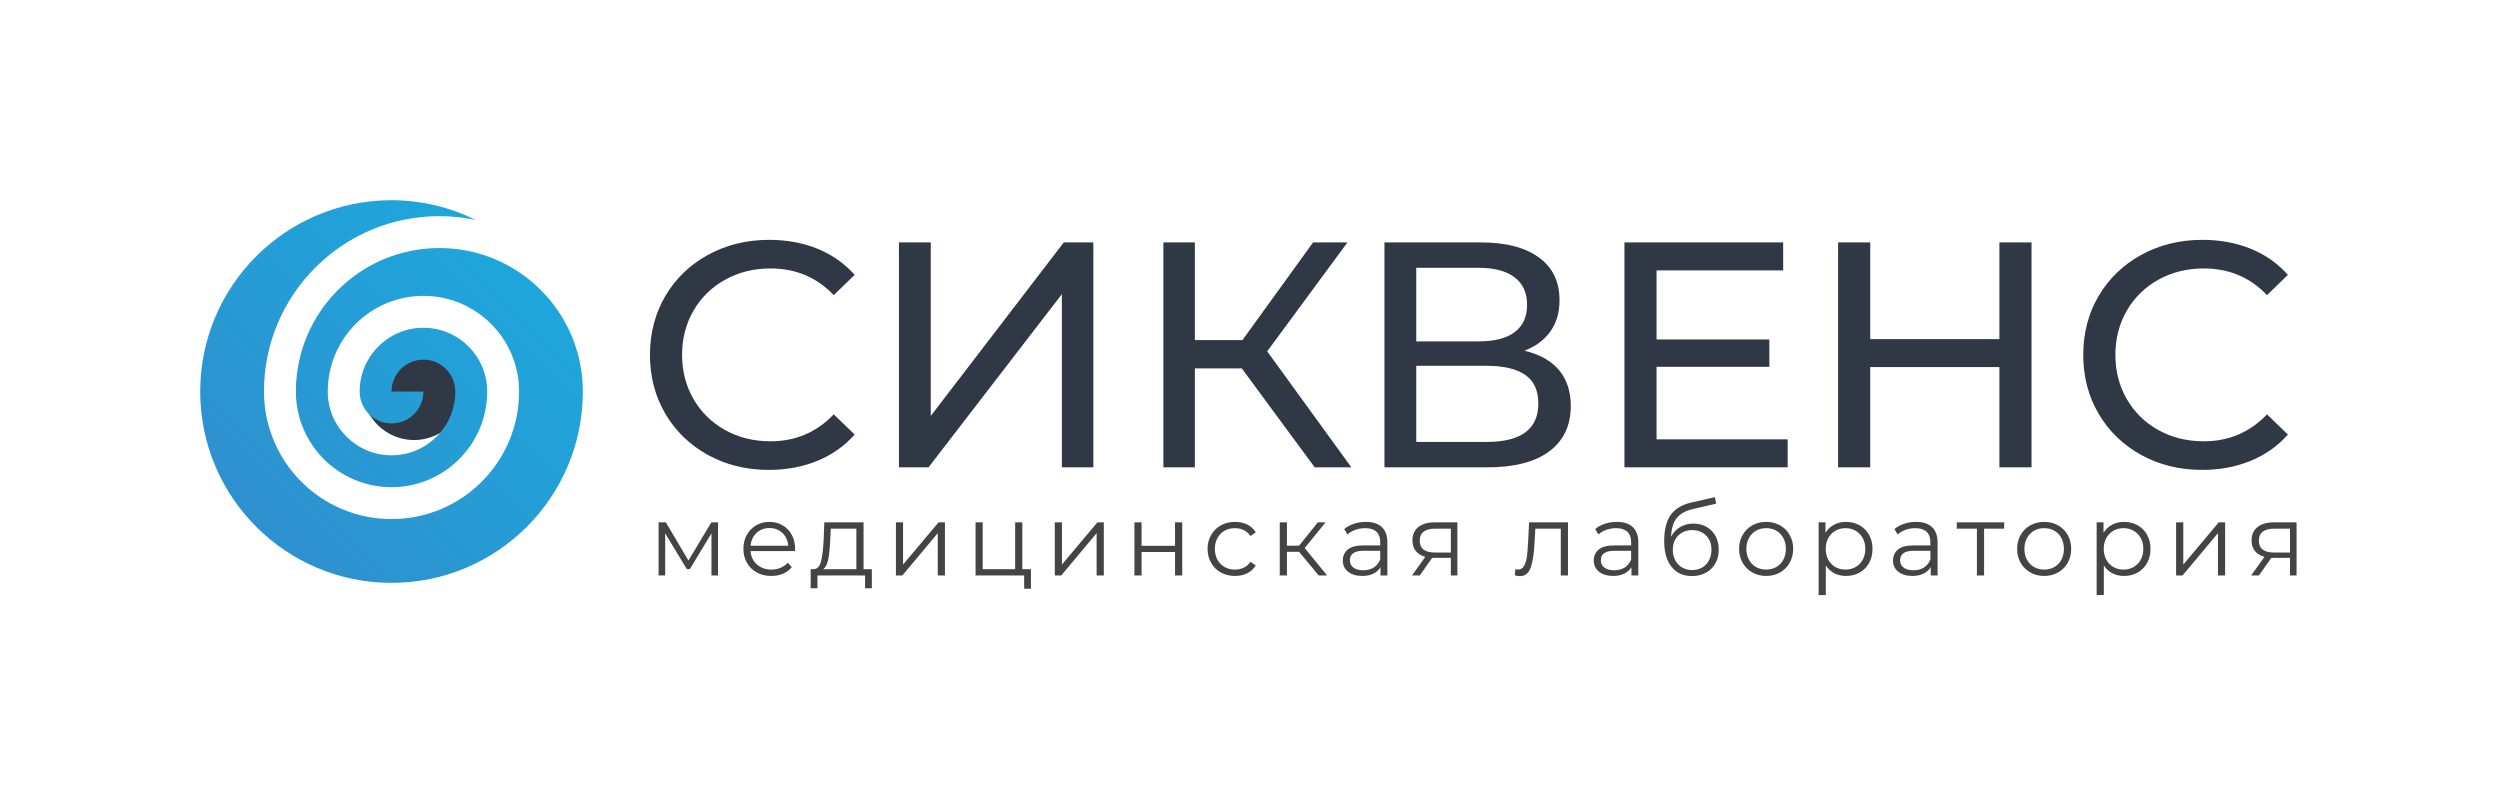
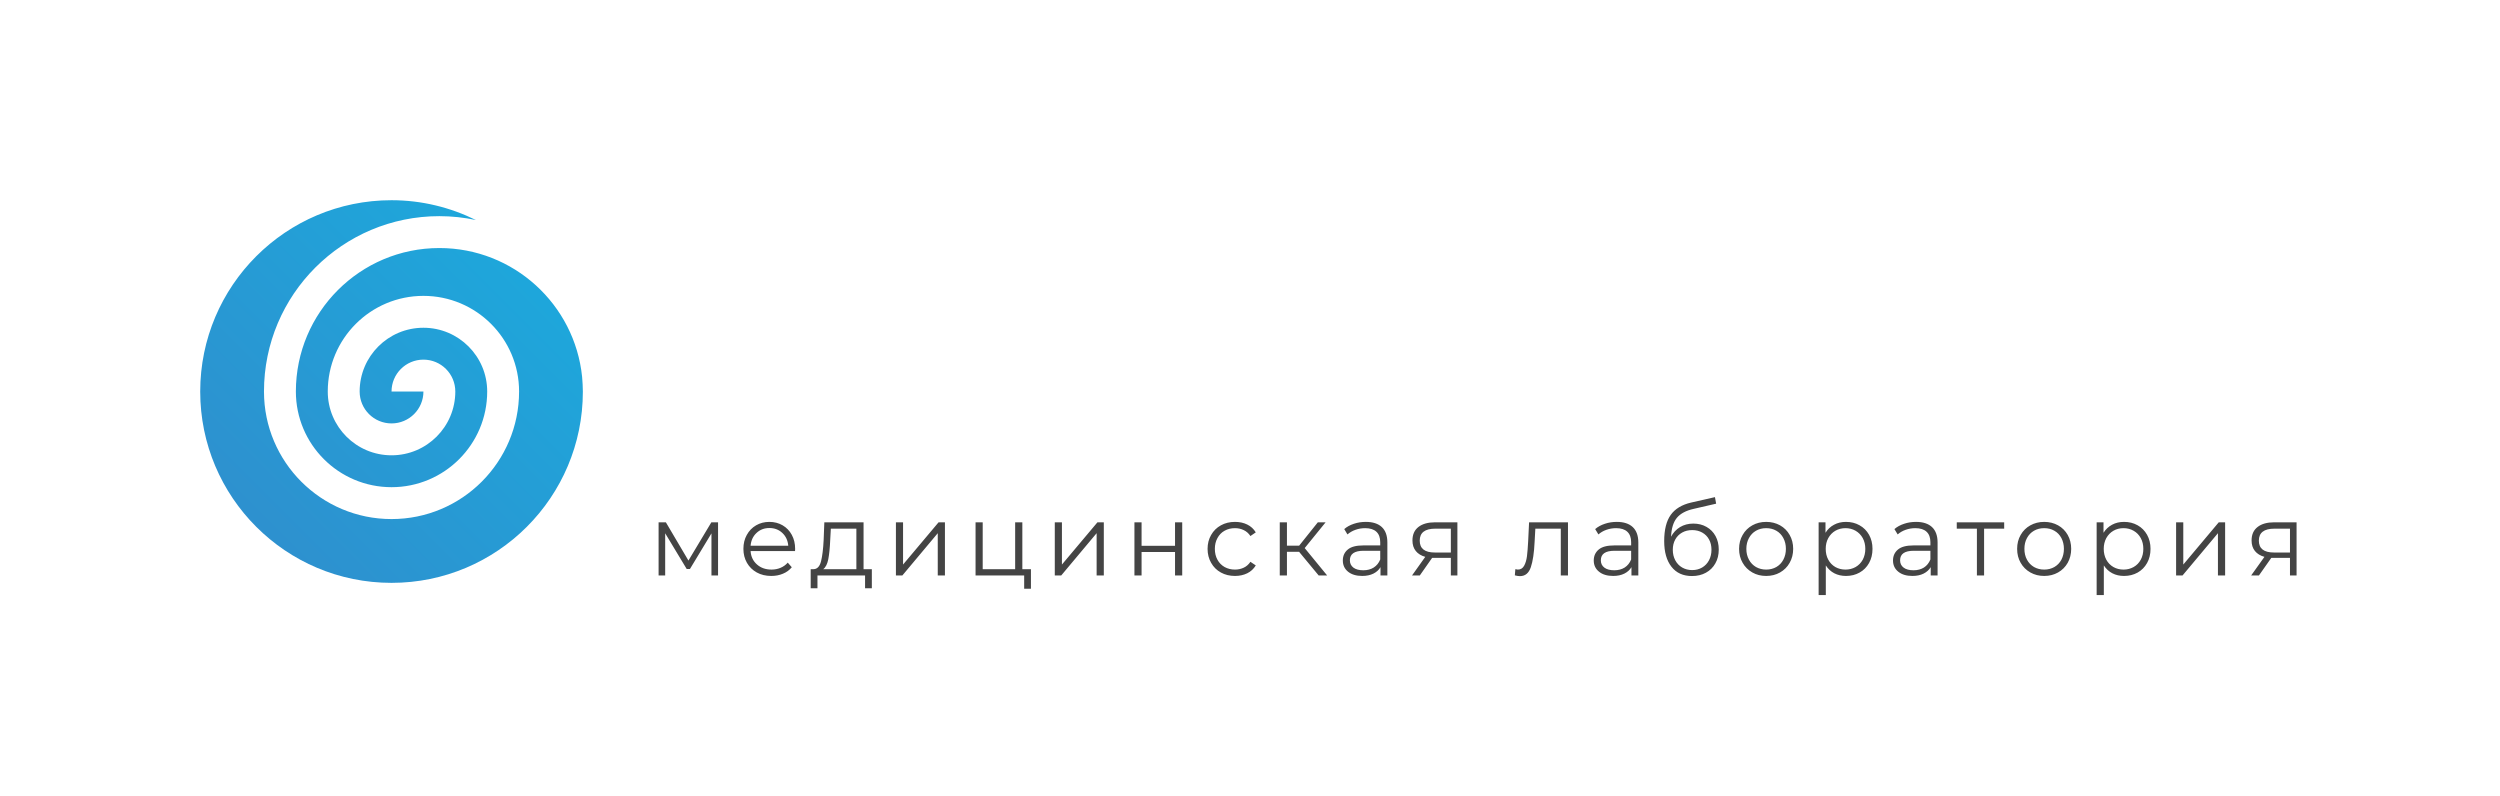
<svg xmlns="http://www.w3.org/2000/svg" id="SvgjsSvg11803" width="4096" height="1303.889" version="1.1">
  <defs id="SvgjsDefs11804" />
  <g id="SvgjsG11805" transform="translate(328, 328) scale(34.4)" opacity="1">
    <defs id="SvgjsDefs3932">
      <linearGradient id="SvgjsLinearGradientjbv5FnBP2O" gradientUnits="userSpaceOnUse" x1="10" y1="90" x2="90" y2="10">
        <stop id="SvgjsStop3937" stop-color="#318ccc" offset="0" />
        <stop id="SvgjsStop3938" stop-color="#1aacde" offset="1" />
      </linearGradient>
    </defs>
    <g id="SvgjsG3933" transform="scale(0.218)" opacity="1">
      <g id="SvgjsG3934" class="text" transform="translate(276.383, 58.363) scale(1)" fill="#313845">
-         <path d="M-165.45 -2.7C-161.49 -0.53 -157.06 0.56 -152.15 0.56C-148.31 0.56 -144.79 -0.09 -141.58 -1.4C-138.38 -2.71 -135.65 -4.63 -133.4 -7.16L-137.97 -11.58C-141.71 -7.65 -146.32 -5.69 -151.79 -5.69C-155.44 -5.69 -158.74 -6.5 -161.69 -8.14C-164.64 -9.78 -166.94 -12.04 -168.61 -14.92C-170.27 -17.79 -171.1 -21.01 -171.1 -24.57C-171.1 -28.12 -170.27 -31.34 -168.61 -34.22C-166.94 -37.1 -164.64 -39.36 -161.69 -40.99C-158.74 -42.63 -155.44 -43.45 -151.79 -43.45C-146.27 -43.45 -141.66 -41.51 -137.97 -37.62L-133.4 -42.05C-135.65 -44.57 -138.36 -46.48 -141.55 -47.77C-144.73 -49.05 -148.24 -49.7 -152.08 -49.7C-156.99 -49.7 -161.43 -48.61 -165.41 -46.43C-169.39 -44.26 -172.5 -41.26 -174.75 -37.45C-176.99 -33.63 -178.12 -29.34 -178.12 -24.57C-178.12 -19.79 -176.99 -15.5 -174.75 -11.69C-172.5 -7.87 -169.4 -4.88 -165.45 -2.7Z M-123.72 -49.14L-123.72 0L-117.26 0L-88.13 -37.83L-88.13 0L-81.25 0L-81.25 -49.14L-87.71 -49.14L-116.77 -11.23L-116.77 -49.14Z M-48.82 -21.62L-32.89 0L-24.88 0L-43.27 -25.34L-25.73 -49.14L-33.24 -49.14L-48.68 -27.8L-59.07 -27.8L-59.07 -49.14L-65.95 -49.14L-65.95 0L-59.07 0L-59.07 -21.62Z M20.5 -21.23C18.79 -23.27 16.27 -24.68 12.95 -25.48C15.38 -26.42 17.27 -27.82 18.6 -29.69C19.94 -31.56 20.6 -33.83 20.6 -36.5C20.6 -40.57 19.09 -43.7 16.07 -45.87C13.06 -48.05 8.86 -49.14 3.47 -49.14L-17.65 -49.14L-17.65 0L4.81 0C10.75 0 15.28 -1.17 18.39 -3.51C21.5 -5.85 23.06 -9.15 23.06 -13.41C23.06 -16.59 22.2 -19.2 20.5 -21.23ZM-10.7 -27.52L-10.7 -43.59L2.98 -43.59C6.35 -43.59 8.95 -42.9 10.77 -41.52C12.6 -40.14 13.51 -38.14 13.51 -35.52C13.51 -32.9 12.61 -30.91 10.81 -29.55C9.01 -28.19 6.4 -27.52 2.98 -27.52ZM15.97 -13.97C15.97 -8.35 12.2 -5.55 4.67 -5.55L-10.7 -5.55L-10.7 -22.18L4.67 -22.18C8.41 -22.18 11.23 -21.51 13.13 -20.18C15.02 -18.85 15.97 -16.78 15.97 -13.97Z M70.44 -6.11L41.8 -6.11L41.8 -21.97L66.44 -21.97L66.44 -27.94L41.8 -27.94L41.8 -43.03L69.46 -43.03L69.46 -49.14L34.78 -49.14L34.78 0L70.44 0Z M123.72 -49.14L116.7 -49.14L116.7 -28.01L88.48 -28.01L88.48 -49.14L81.46 -49.14L81.46 0L88.48 0L88.48 -21.9L116.7 -21.9L116.7 0L123.72 0Z M147.69 -2.7C151.64 -0.53 156.08 0.56 160.99 0.56C164.83 0.56 168.35 -0.09 171.55 -1.4C174.76 -2.71 177.49 -4.63 179.73 -7.16L175.17 -11.58C171.43 -7.65 166.82 -5.69 161.34 -5.69C157.69 -5.69 154.39 -6.5 151.44 -8.14C148.5 -9.78 146.19 -12.04 144.53 -14.92C142.87 -17.79 142.04 -21.01 142.04 -24.57C142.04 -28.12 142.87 -31.34 144.53 -34.22C146.19 -37.1 148.5 -39.36 151.44 -40.99C154.39 -42.63 157.69 -43.45 161.34 -43.45C166.86 -43.45 171.47 -41.51 175.17 -37.62L179.73 -42.05C177.49 -44.57 174.77 -46.48 171.59 -47.77C168.41 -49.05 164.9 -49.7 161.06 -49.7C156.15 -49.7 151.7 -48.61 147.72 -46.43C143.75 -44.26 140.63 -41.26 138.39 -37.45C136.14 -33.63 135.02 -29.34 135.02 -24.57C135.02 -19.79 136.14 -15.5 138.39 -11.69C140.63 -7.87 143.73 -4.88 147.69 -2.7Z" />
-       </g>
+         </g>
      <g id="SvgjsG3935" class="xyVzFFlQhl" transform="translate(35.319, 29.074) scale(1)" fill="#313845">
-         <path d=" M 10.91, 11.668 m 0, -11.668 a 11.41, 11.668, 0, 1, 0, 1, 0 Z " />
-       </g>
+         </g>
      <g id="SvgjsG3939" class="AEnIeOzU7e" transform="translate(-10.447, -10.447) scale(1.045)" fill="url(#SvgjsLinearGradientjbv5FnBP2O)">
        <path d="M60 20c-16.563 0-30 13.431-30 29.997 0 11.045 8.955 20 20 20s19.997-8.955 20-20c0-7.357-5.967-13.331-13.333-13.331-7.363 0-13.334 5.974-13.334 13.333 0 3.685 2.985 6.667 6.667 6.667s6.667-2.982 6.667-6.667H50c0-3.685 2.985-6.667 6.667-6.667s6.666 2.982 6.666 6.667c0 7.366-5.97 13.333-13.333 13.333S36.667 57.366 36.667 50c0-11.042 8.955-20 20-20 11.048 0 19.996 8.955 20 19.997v-.004V50v-.003C76.663 64.724 64.727 76.663 50 76.663S23.333 64.724 23.333 49.997V50v-.007.004c0-20.248 16.42-36.664 36.667-36.664 2.624 0 5.179.286 7.646.811C62.317 11.517 56.341 10 50 10c-22.09 0-40 17.91-40 40s17.91 40 40 40 40-17.91 40-40c0-1.035-.078-2.051-.156-3.066C88.308 31.807 75.534 20 60 20z" />
      </g>
      <g id="SvgjsG3940" class="text" transform="translate(279.079, 81.983) scale(1)" fill="#444444">
        <path d="M-165.94 -11.61L-167.4 -11.61L-172.41 -3.25L-177.34 -11.61L-178.93 -11.61L-178.93 0L-177.49 0L-177.49 -9.21L-172.79 -1.41L-172.08 -1.41L-167.38 -9.19L-167.38 0L-165.94 0Z M-149.12 -5.32L-149.1 -5.81C-149.1 -6.96 -149.34 -7.97 -149.83 -8.87C-150.31 -9.76 -150.98 -10.45 -151.83 -10.95C-152.69 -11.45 -153.65 -11.7 -154.73 -11.7C-155.8 -11.7 -156.77 -11.45 -157.63 -10.95C-158.49 -10.45 -159.17 -9.75 -159.66 -8.85C-160.16 -7.96 -160.4 -6.94 -160.4 -5.81C-160.4 -4.67 -160.14 -3.66 -159.63 -2.76C-159.11 -1.86 -158.4 -1.16 -157.48 -0.65C-156.56 -0.14 -155.5 0.11 -154.31 0.11C-153.38 0.11 -152.53 -0.05 -151.76 -0.38C-150.98 -0.7 -150.34 -1.17 -149.83 -1.79L-150.71 -2.8C-151.15 -2.3 -151.67 -1.92 -152.28 -1.67C-152.88 -1.41 -153.54 -1.28 -154.26 -1.28C-155.54 -1.28 -156.6 -1.65 -157.44 -2.4C-158.28 -3.14 -158.75 -4.11 -158.83 -5.32ZM-157.54 -9.28C-156.78 -10 -155.85 -10.36 -154.73 -10.36C-153.59 -10.36 -152.65 -10 -151.89 -9.28C-151.13 -8.57 -150.7 -7.64 -150.6 -6.49L-158.83 -6.49C-158.73 -7.64 -158.3 -8.57 -157.54 -9.28Z M-132.34 -1.37L-134.15 -1.37L-134.15 -11.61L-142.72 -11.61L-142.87 -7.73C-142.97 -5.74 -143.16 -4.2 -143.44 -3.09C-143.72 -1.99 -144.25 -1.41 -145.03 -1.37L-145.7 -1.37L-145.7 2.8L-144.22 2.8L-144.22 0L-133.82 0L-133.82 2.8L-132.34 2.8ZM-141.85 -3.57C-141.65 -4.63 -141.51 -5.99 -141.44 -7.64L-141.3 -10.22L-135.72 -10.22L-135.72 -1.37L-142.96 -1.37C-142.43 -1.77 -142.06 -2.5 -141.85 -3.57Z M-127.08 -11.61L-127.08 0L-125.67 0L-117.94 -9.23L-117.94 0L-116.37 0L-116.37 -11.61L-117.76 -11.61L-125.52 -2.38L-125.52 -11.61Z M-97.58 -1.37L-99.46 -1.37L-99.46 -11.61L-101.03 -11.61L-101.03 -1.37L-108.12 -1.37L-108.12 -11.61L-109.68 -11.61L-109.68 0L-99.06 0L-99.06 2.91L-97.58 2.91Z M-92.37 -11.61L-92.37 0L-90.96 0L-83.23 -9.23L-83.23 0L-81.66 0L-81.66 -11.61L-83.05 -11.61L-90.81 -2.38L-90.81 -11.61Z M-74.97 -11.61L-74.97 0L-73.41 0L-73.41 -5.12L-66.1 -5.12L-66.1 0L-64.53 0L-64.53 -11.61L-66.1 -11.61L-66.1 -6.47L-73.41 -6.47L-73.41 -11.61Z M-56.08 -0.64C-55.18 -0.14 -54.15 0.11 -53 0.11C-52.02 0.11 -51.13 -0.08 -50.33 -0.47C-49.54 -0.86 -48.91 -1.44 -48.46 -2.19L-49.63 -2.98C-50.01 -2.41 -50.49 -1.98 -51.08 -1.7C-51.67 -1.42 -52.31 -1.28 -53 -1.28C-53.84 -1.28 -54.6 -1.47 -55.27 -1.84C-55.94 -2.22 -56.46 -2.75 -56.83 -3.43C-57.21 -4.12 -57.4 -4.91 -57.4 -5.81C-57.4 -6.69 -57.21 -7.48 -56.83 -8.17C-56.46 -8.86 -55.94 -9.4 -55.27 -9.77C-54.6 -10.15 -53.84 -10.33 -53 -10.33C-52.31 -10.33 -51.67 -10.19 -51.08 -9.9C-50.49 -9.62 -50.01 -9.19 -49.63 -8.61L-48.46 -9.41C-48.91 -10.16 -49.53 -10.73 -50.32 -11.12C-51.11 -11.51 -52 -11.7 -53 -11.7C-54.15 -11.7 -55.18 -11.45 -56.08 -10.95C-56.99 -10.45 -57.7 -9.75 -58.21 -8.85C-58.73 -7.96 -58.99 -6.94 -58.99 -5.81C-58.99 -4.67 -58.73 -3.65 -58.21 -2.75C-57.7 -1.84 -56.99 -1.14 -56.08 -0.64Z M-39 -5.17L-34.72 0L-32.87 0L-37.77 -5.98L-33.2 -11.61L-34.9 -11.61L-38.98 -6.51L-41.65 -6.51L-41.65 -11.61L-43.22 -11.61L-43.22 0L-41.65 0L-41.65 -5.17Z M-20.92 -10.57C-21.73 -11.32 -22.89 -11.7 -24.41 -11.7C-25.32 -11.7 -26.19 -11.57 -27.02 -11.29C-27.84 -11.02 -28.55 -10.64 -29.13 -10.13L-28.43 -8.96C-27.94 -9.39 -27.36 -9.73 -26.68 -9.97C-26.01 -10.21 -25.3 -10.33 -24.56 -10.33C-23.49 -10.33 -22.67 -10.07 -22.11 -9.55C-21.55 -9.03 -21.27 -8.27 -21.27 -7.26L-21.27 -6.56L-24.96 -6.56C-26.52 -6.56 -27.66 -6.26 -28.37 -5.65C-29.09 -5.05 -29.44 -4.25 -29.44 -3.27C-29.44 -2.25 -29.06 -1.44 -28.3 -0.82C-27.53 -0.2 -26.5 0.11 -25.2 0.11C-24.26 0.11 -23.45 -0.06 -22.76 -0.4C-22.08 -0.74 -21.56 -1.21 -21.21 -1.81L-21.21 0L-19.71 0L-19.71 -7.2C-19.71 -8.68 -20.11 -9.81 -20.92 -10.57ZM-22.69 -1.73C-23.32 -1.33 -24.08 -1.13 -24.96 -1.13C-25.89 -1.13 -26.61 -1.32 -27.13 -1.71C-27.64 -2.1 -27.9 -2.63 -27.9 -3.31C-27.9 -4.7 -26.9 -5.39 -24.92 -5.39L-21.27 -5.39L-21.27 -3.49C-21.58 -2.72 -22.05 -2.14 -22.69 -1.73Z M-4.41 -11.61L-9.28 -11.61C-10.82 -11.61 -12.02 -11.28 -12.91 -10.6C-13.79 -9.92 -14.23 -8.94 -14.23 -7.64C-14.23 -6.71 -13.99 -5.95 -13.5 -5.34C-13.02 -4.74 -12.32 -4.31 -11.43 -4.06L-14.32 0L-12.62 0L-9.93 -3.84L-9.48 -3.84L-5.84 -3.84L-5.84 0L-4.41 0ZM-9.35 -5.01C-11.54 -5.01 -12.64 -5.87 -12.64 -7.6C-12.64 -9.35 -11.51 -10.22 -9.24 -10.22L-5.84 -10.22L-5.84 -5.01Z M19.75 -11.61L11.25 -11.61L11.05 -7.46C10.98 -6.11 10.89 -5.02 10.79 -4.2C10.68 -3.37 10.48 -2.68 10.17 -2.12C9.86 -1.56 9.4 -1.28 8.8 -1.28C8.7 -1.28 8.51 -1.31 8.25 -1.37L8.14 -0.02C8.58 0.1 8.95 0.15 9.26 0.15C10.4 0.15 11.18 -0.49 11.63 -1.79C12.07 -3.08 12.35 -4.94 12.46 -7.35L12.62 -10.22L18.18 -10.22L18.18 0L19.75 0Z M33.9 -10.57C33.09 -11.32 31.93 -11.7 30.42 -11.7C29.5 -11.7 28.63 -11.57 27.81 -11.29C26.99 -11.02 26.28 -10.64 25.69 -10.13L26.4 -8.96C26.88 -9.39 27.46 -9.73 28.14 -9.97C28.82 -10.21 29.52 -10.33 30.26 -10.33C31.34 -10.33 32.15 -10.07 32.71 -9.55C33.27 -9.03 33.55 -8.27 33.55 -7.26L33.55 -6.56L29.86 -6.56C28.3 -6.56 27.17 -6.26 26.45 -5.65C25.74 -5.05 25.38 -4.25 25.38 -3.27C25.38 -2.25 25.76 -1.44 26.53 -0.82C27.29 -0.2 28.33 0.11 29.62 0.11C30.56 0.11 31.38 -0.06 32.06 -0.4C32.75 -0.74 33.26 -1.21 33.62 -1.81L33.62 0L35.12 0L35.12 -7.2C35.12 -8.68 34.71 -9.81 33.9 -10.57ZM32.14 -1.73C31.5 -1.33 30.75 -1.13 29.86 -1.13C28.94 -1.13 28.21 -1.32 27.7 -1.71C27.18 -2.1 26.93 -2.63 26.93 -3.31C26.93 -4.7 27.92 -5.39 29.91 -5.39L33.55 -5.39L33.55 -3.49C33.24 -2.72 32.77 -2.14 32.14 -1.73Z M50.01 -10.61C49.17 -11.09 48.2 -11.33 47.13 -11.33C46.04 -11.33 45.08 -11.07 44.24 -10.57C43.4 -10.06 42.74 -9.35 42.27 -8.46C42.35 -10.28 42.77 -11.66 43.55 -12.6C44.33 -13.53 45.56 -14.18 47.22 -14.55L52.12 -15.68L51.86 -17.11L46.64 -15.92C44.63 -15.45 43.14 -14.55 42.2 -13.23C41.25 -11.9 40.77 -9.99 40.77 -7.51C40.77 -5.12 41.3 -3.25 42.36 -1.9C43.42 -0.54 44.91 0.13 46.84 0.13C47.99 0.13 49.01 -0.11 49.89 -0.6C50.77 -1.08 51.46 -1.76 51.95 -2.64C52.45 -3.51 52.69 -4.52 52.69 -5.65C52.69 -6.76 52.46 -7.74 51.99 -8.6C51.52 -9.46 50.86 -10.13 50.01 -10.61ZM49.06 -1.73C48.42 -1.36 47.7 -1.17 46.89 -1.17C46.08 -1.17 45.35 -1.36 44.7 -1.73C44.05 -2.11 43.55 -2.63 43.19 -3.31C42.83 -3.99 42.65 -4.75 42.65 -5.61C42.65 -6.46 42.83 -7.21 43.19 -7.86C43.55 -8.51 44.05 -9.01 44.69 -9.37C45.33 -9.73 46.06 -9.91 46.89 -9.91C47.71 -9.91 48.44 -9.73 49.08 -9.37C49.72 -9.01 50.22 -8.51 50.57 -7.86C50.93 -7.21 51.1 -6.46 51.1 -5.61C51.1 -4.75 50.92 -3.99 50.56 -3.31C50.2 -2.63 49.7 -2.11 49.06 -1.73Z M60.03 -0.65C60.92 -0.14 61.93 0.11 63.05 0.11C64.17 0.11 65.18 -0.14 66.08 -0.65C66.97 -1.16 67.68 -1.86 68.18 -2.76C68.69 -3.66 68.95 -4.67 68.95 -5.81C68.95 -6.94 68.69 -7.96 68.18 -8.85C67.68 -9.75 66.97 -10.45 66.08 -10.95C65.18 -11.45 64.17 -11.7 63.05 -11.7C61.93 -11.7 60.92 -11.45 60.03 -10.95C59.13 -10.45 58.42 -9.75 57.91 -8.85C57.39 -7.96 57.13 -6.94 57.13 -5.81C57.13 -4.67 57.39 -3.66 57.91 -2.76C58.42 -1.86 59.13 -1.16 60.03 -0.65ZM65.27 -1.84C64.61 -1.47 63.87 -1.28 63.05 -1.28C62.23 -1.28 61.49 -1.47 60.83 -1.84C60.18 -2.22 59.66 -2.75 59.29 -3.44C58.91 -4.14 58.72 -4.92 58.72 -5.81C58.72 -6.69 58.91 -7.48 59.29 -8.17C59.66 -8.86 60.18 -9.4 60.83 -9.77C61.49 -10.15 62.23 -10.33 63.05 -10.33C63.87 -10.33 64.61 -10.15 65.27 -9.77C65.92 -9.4 66.44 -8.86 66.8 -8.17C67.17 -7.48 67.36 -6.69 67.36 -5.81C67.36 -4.92 67.17 -4.14 66.8 -3.44C66.44 -2.75 65.92 -2.22 65.27 -1.84Z M83.45 -10.96C82.57 -11.46 81.58 -11.7 80.49 -11.7C79.52 -11.7 78.65 -11.5 77.88 -11.08C77.1 -10.67 76.48 -10.08 76.01 -9.32L76.01 -11.61L74.51 -11.61L74.51 4.28L76.08 4.28L76.08 -2.19C76.56 -1.44 77.19 -0.86 77.94 -0.47C78.7 -0.08 79.55 0.11 80.49 0.11C81.6 0.11 82.59 -0.14 83.46 -0.63C84.34 -1.12 85.03 -1.82 85.53 -2.72C86.03 -3.61 86.28 -4.64 86.28 -5.81C86.28 -6.96 86.03 -7.98 85.53 -8.88C85.03 -9.77 84.34 -10.47 83.45 -10.96ZM82.59 -1.84C81.93 -1.47 81.19 -1.28 80.38 -1.28C79.56 -1.28 78.82 -1.47 78.16 -1.84C77.51 -2.22 76.99 -2.75 76.62 -3.44C76.24 -4.14 76.06 -4.92 76.06 -5.81C76.06 -6.69 76.24 -7.47 76.62 -8.16C76.99 -8.84 77.51 -9.38 78.16 -9.76C78.82 -10.14 79.56 -10.33 80.38 -10.33C81.19 -10.33 81.93 -10.14 82.59 -9.76C83.25 -9.38 83.77 -8.84 84.15 -8.16C84.52 -7.47 84.71 -6.69 84.71 -5.81C84.71 -4.92 84.52 -4.14 84.15 -3.44C83.77 -2.75 83.25 -2.22 82.59 -1.84Z M99.28 -10.57C98.47 -11.32 97.31 -11.7 95.8 -11.7C94.88 -11.7 94.01 -11.57 93.19 -11.29C92.37 -11.02 91.66 -10.64 91.07 -10.13L91.78 -8.96C92.26 -9.39 92.84 -9.73 93.52 -9.97C94.2 -10.21 94.9 -10.33 95.64 -10.33C96.72 -10.33 97.53 -10.07 98.09 -9.55C98.65 -9.03 98.93 -8.27 98.93 -7.26L98.93 -6.56L95.24 -6.56C93.68 -6.56 92.55 -6.26 91.83 -5.65C91.12 -5.05 90.76 -4.25 90.76 -3.27C90.76 -2.25 91.14 -1.44 91.91 -0.82C92.67 -0.2 93.7 0.11 95 0.11C95.94 0.11 96.76 -0.06 97.44 -0.4C98.12 -0.74 98.64 -1.21 99 -1.81L99 0L100.5 0L100.5 -7.2C100.5 -8.68 100.09 -9.81 99.28 -10.57ZM97.52 -1.73C96.88 -1.33 96.13 -1.13 95.24 -1.13C94.32 -1.13 93.59 -1.32 93.08 -1.71C92.56 -2.1 92.31 -2.63 92.31 -3.31C92.31 -4.7 93.3 -5.39 95.29 -5.39L98.93 -5.39L98.93 -3.49C98.62 -2.72 98.15 -2.14 97.52 -1.73Z M115.05 -10.22L115.05 -11.61L104.69 -11.61L104.69 -10.22L109.09 -10.22L109.09 0L110.66 0L110.66 -10.22Z M120.77 -0.65C121.67 -0.14 122.67 0.11 123.79 0.11C124.91 0.11 125.92 -0.14 126.82 -0.65C127.72 -1.16 128.42 -1.86 128.93 -2.76C129.43 -3.66 129.69 -4.67 129.69 -5.81C129.69 -6.94 129.43 -7.96 128.93 -8.85C128.42 -9.75 127.72 -10.45 126.82 -10.95C125.92 -11.45 124.91 -11.7 123.79 -11.7C122.67 -11.7 121.67 -11.45 120.77 -10.95C119.87 -10.45 119.16 -9.75 118.65 -8.85C118.13 -7.96 117.88 -6.94 117.88 -5.81C117.88 -4.67 118.13 -3.66 118.65 -2.76C119.16 -1.86 119.87 -1.16 120.77 -0.65ZM126.01 -1.84C125.36 -1.47 124.62 -1.28 123.79 -1.28C122.97 -1.28 122.23 -1.47 121.57 -1.84C120.92 -2.22 120.4 -2.75 120.03 -3.44C119.65 -4.14 119.47 -4.92 119.47 -5.81C119.47 -6.69 119.65 -7.48 120.03 -8.17C120.4 -8.86 120.92 -9.4 121.57 -9.77C122.23 -10.15 122.97 -10.33 123.79 -10.33C124.62 -10.33 125.36 -10.15 126.01 -9.77C126.67 -9.4 127.18 -8.86 127.55 -8.17C127.91 -7.48 128.1 -6.69 128.1 -5.81C128.1 -4.92 127.91 -4.14 127.55 -3.44C127.18 -2.75 126.67 -2.22 126.01 -1.84Z M144.2 -10.96C143.31 -11.46 142.33 -11.7 141.24 -11.7C140.26 -11.7 139.39 -11.5 138.62 -11.08C137.85 -10.67 137.23 -10.08 136.75 -9.32L136.75 -11.61L135.25 -11.61L135.25 4.28L136.82 4.28L136.82 -2.19C137.31 -1.44 137.93 -0.86 138.69 -0.47C139.44 -0.08 140.29 0.11 141.24 0.11C142.34 0.11 143.33 -0.14 144.21 -0.63C145.08 -1.12 145.77 -1.82 146.27 -2.72C146.77 -3.61 147.02 -4.64 147.02 -5.81C147.02 -6.96 146.77 -7.98 146.27 -8.88C145.77 -9.77 145.08 -10.47 144.2 -10.96ZM143.33 -1.84C142.67 -1.47 141.94 -1.28 141.13 -1.28C140.3 -1.28 139.56 -1.47 138.91 -1.84C138.25 -2.22 137.74 -2.75 137.36 -3.44C136.99 -4.14 136.8 -4.92 136.8 -5.81C136.8 -6.69 136.99 -7.47 137.36 -8.16C137.74 -8.84 138.25 -9.38 138.91 -9.76C139.56 -10.14 140.3 -10.33 141.13 -10.33C141.94 -10.33 142.67 -10.14 143.33 -9.76C144 -9.38 144.52 -8.84 144.89 -8.16C145.27 -7.47 145.45 -6.69 145.45 -5.81C145.45 -4.92 145.27 -4.14 144.89 -3.44C144.52 -2.75 144 -2.22 143.33 -1.84Z M152.61 -11.61L152.61 0L154.02 0L161.75 -9.23L161.75 0L163.32 0L163.32 -11.61L161.93 -11.61L154.18 -2.38L154.18 -11.61Z M178.93 -11.61L174.05 -11.61C172.52 -11.61 171.31 -11.28 170.43 -10.6C169.54 -9.92 169.1 -8.94 169.1 -7.64C169.1 -6.71 169.34 -5.95 169.83 -5.34C170.32 -4.74 171.01 -4.31 171.91 -4.06L169.01 0L170.71 0L173.41 -3.84L173.85 -3.84L177.49 -3.84L177.49 0L178.93 0ZM173.98 -5.01C171.79 -5.01 170.69 -5.87 170.69 -7.6C170.69 -9.35 171.82 -10.22 174.09 -10.22L177.49 -10.22L177.49 -5.01Z" />
      </g>
    </g>
  </g>
</svg>